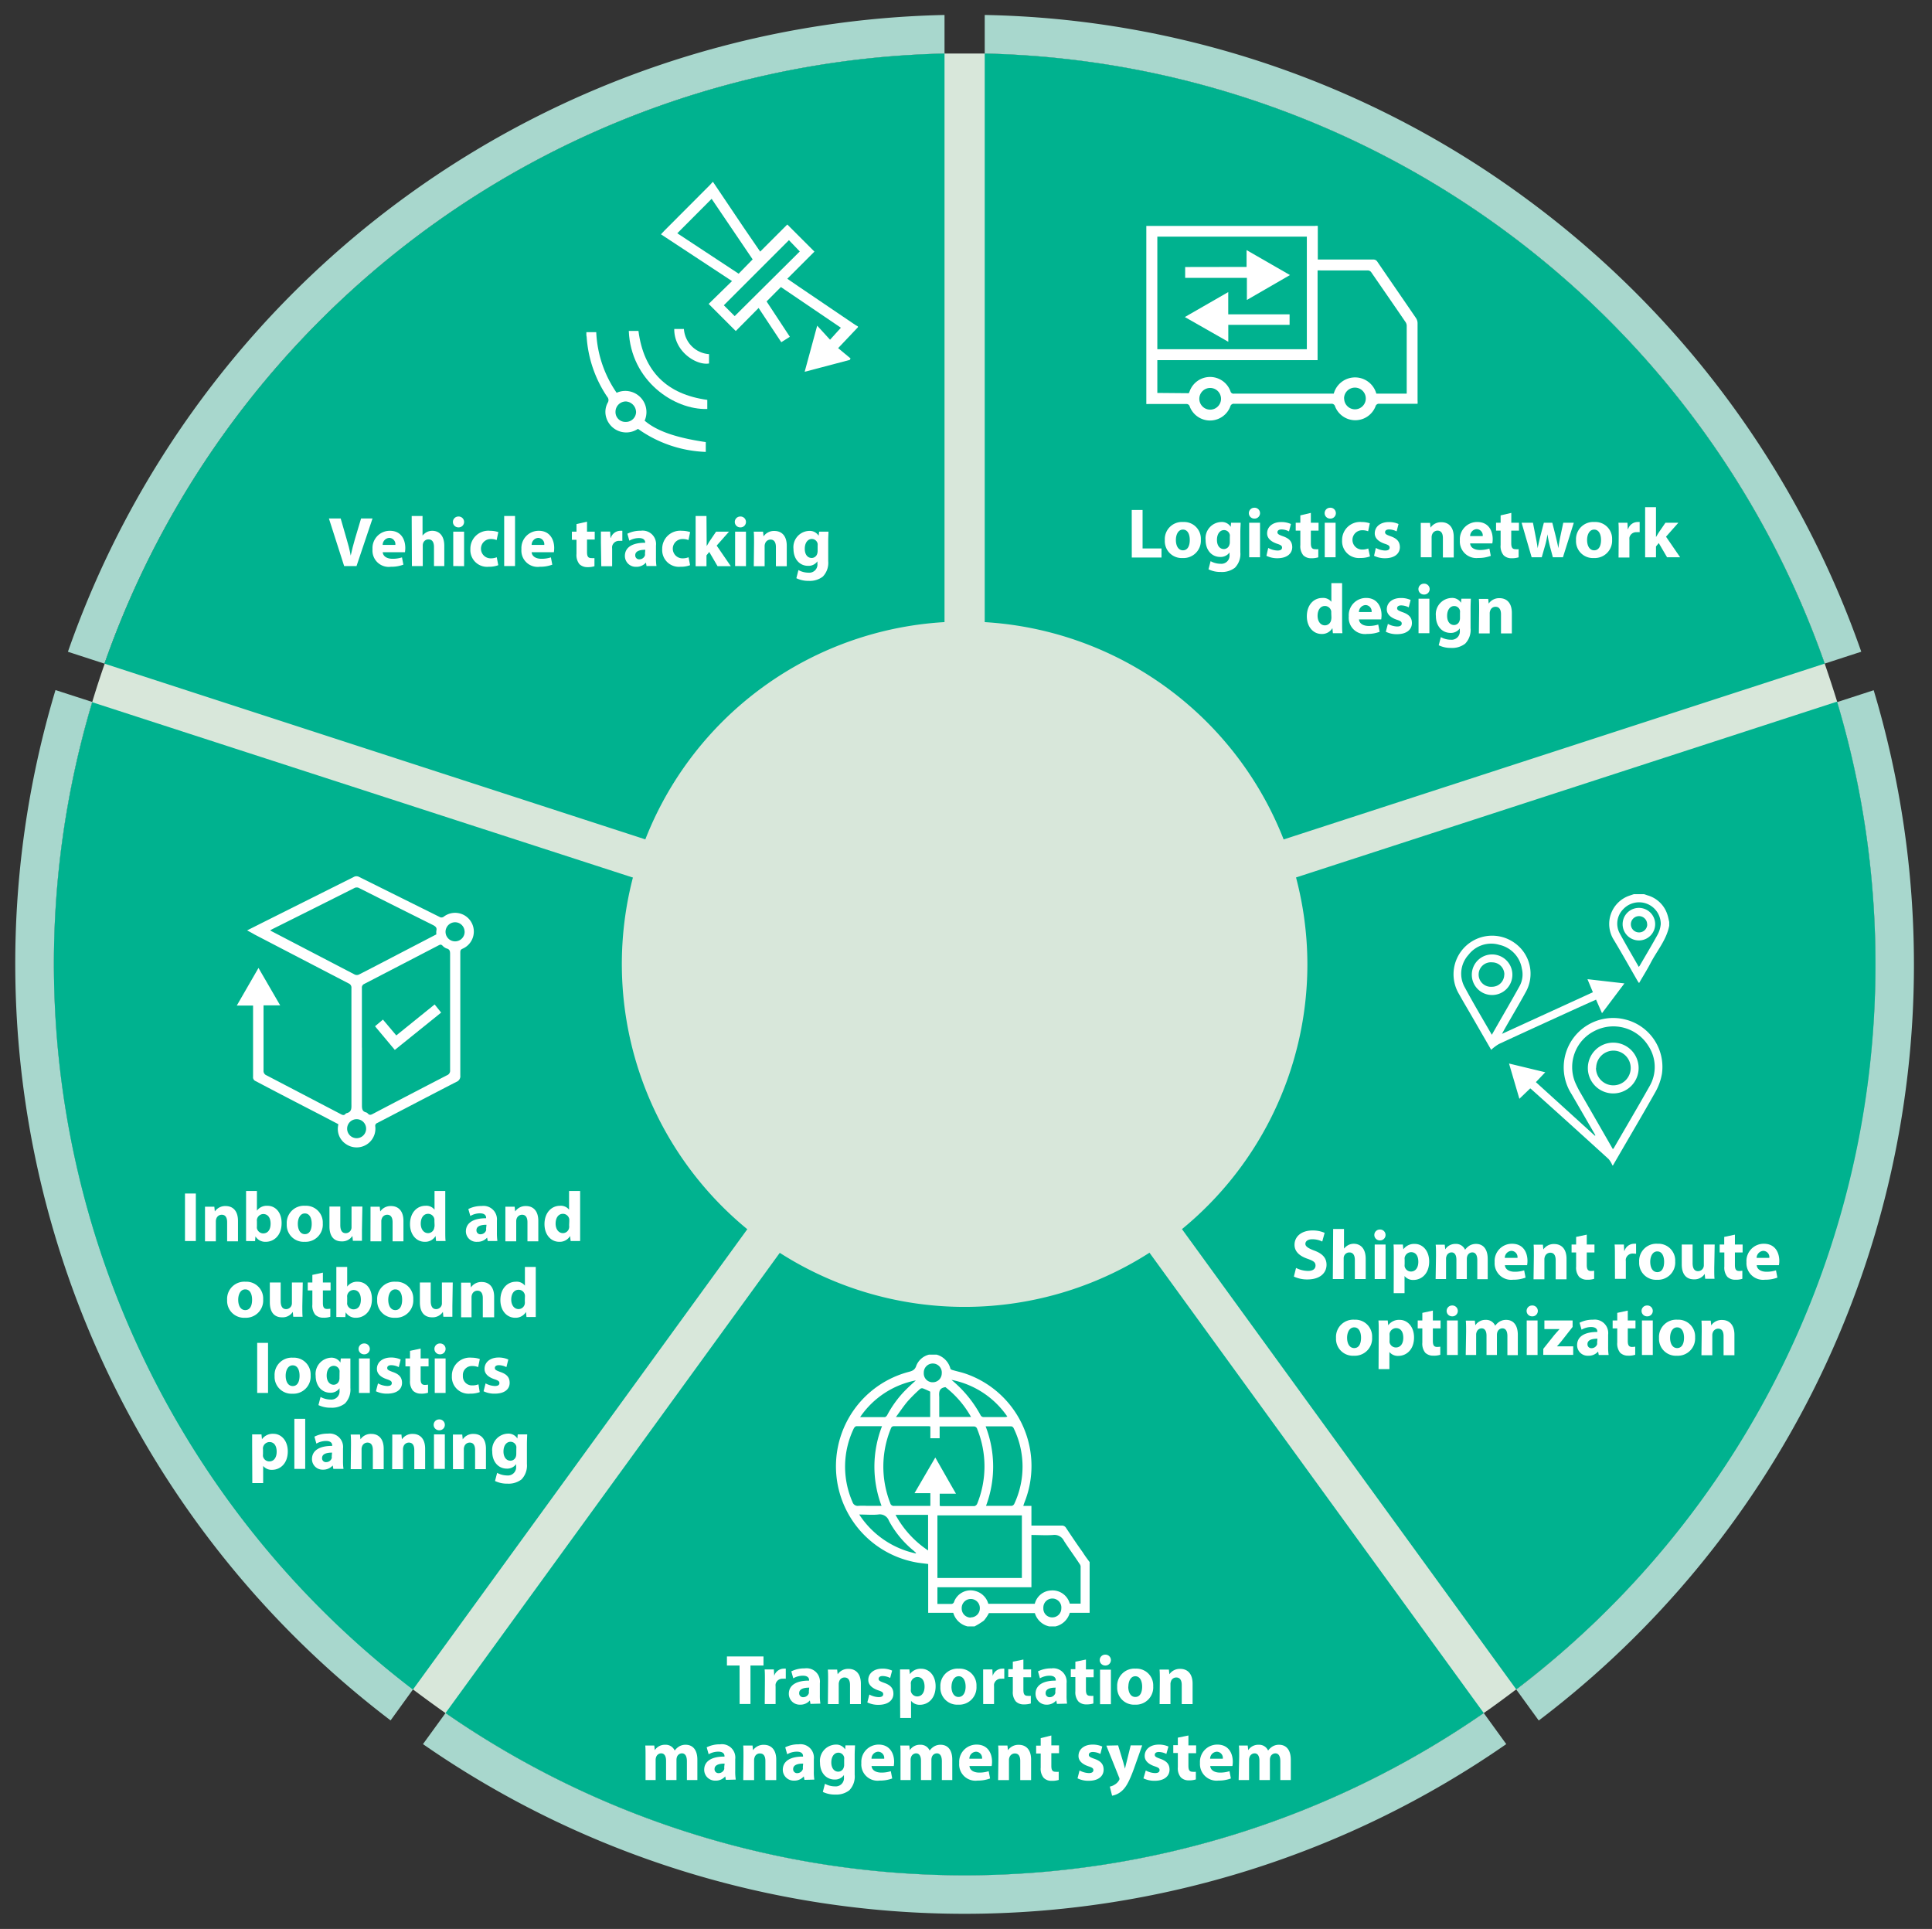
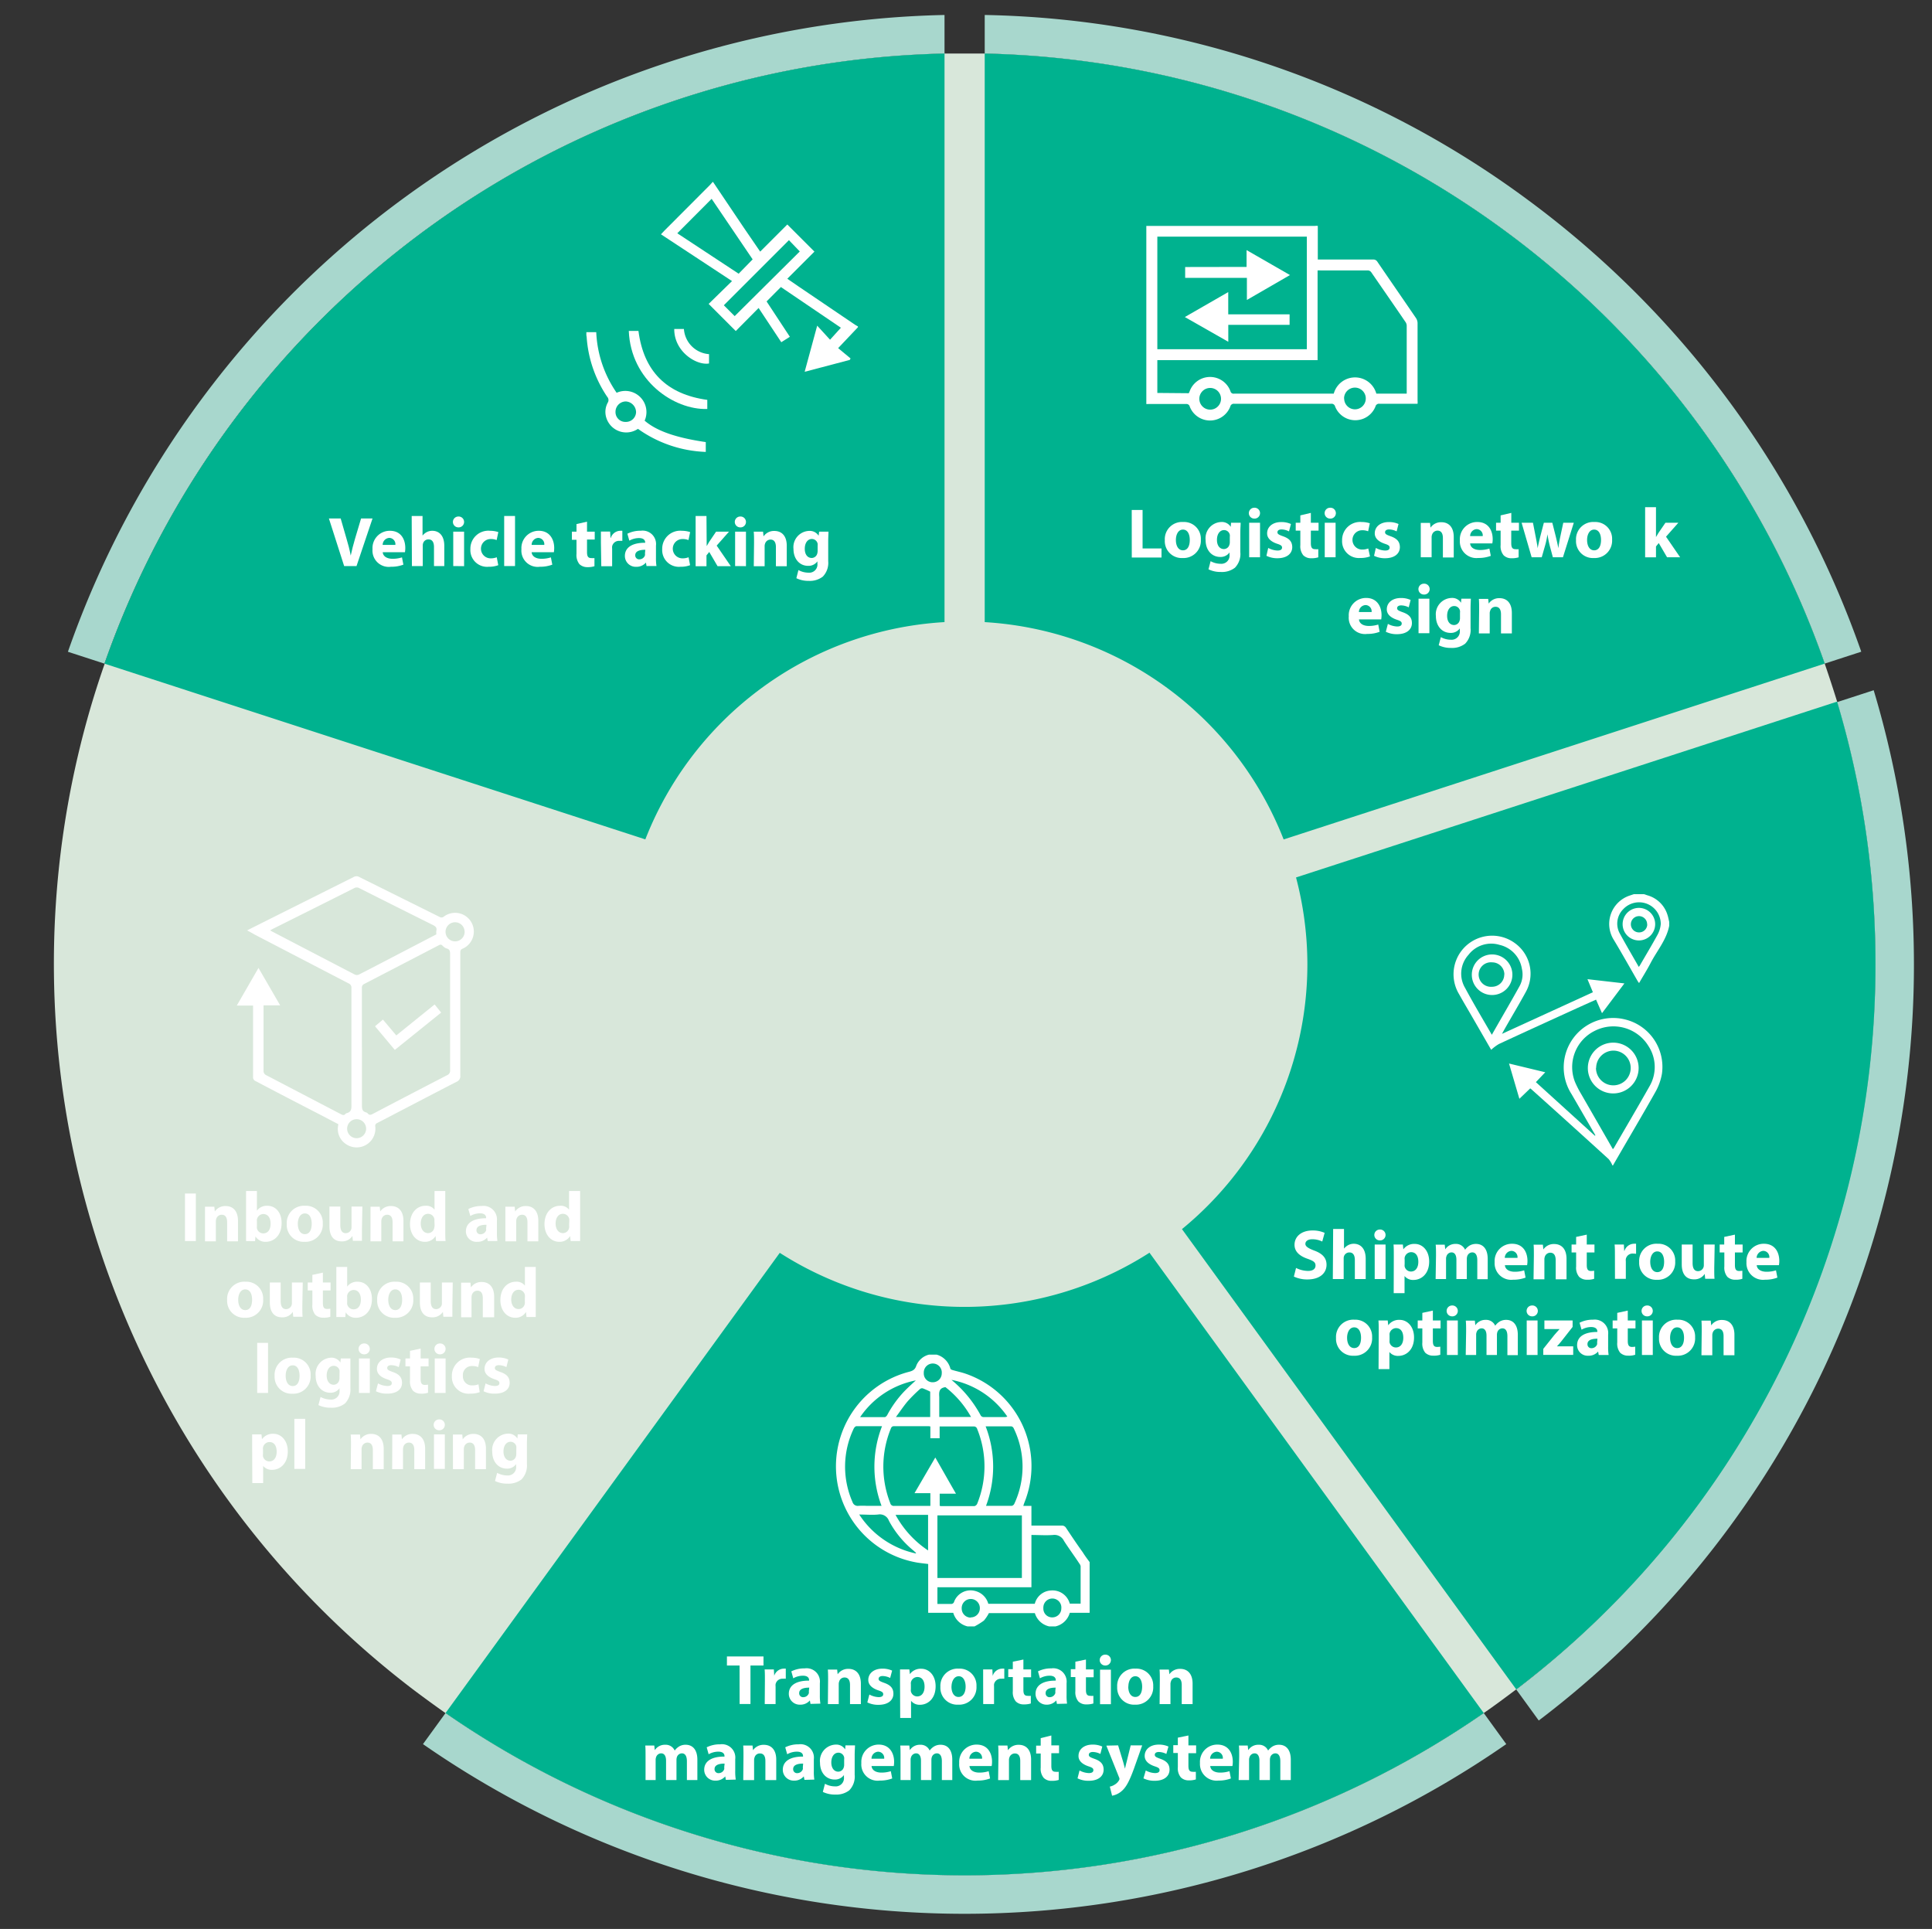
<svg xmlns="http://www.w3.org/2000/svg" id="Layer_1" data-name="Layer 1" viewBox="0 0 356.14 355.56">
  <rect x="0" y="0" width="356.14" height="355.56" fill="#333333" stroke="none" />
  <defs>
    <style>.cls-1{fill:#d8e7da;}.cls-2{fill:#a8d7cd;}.cls-3{fill:#00b28f;}.cls-4{fill:#fff;}</style>
  </defs>
  <path class="cls-1" d="M345.72,177.76A167.64,167.64,0,0,1,279.5,311.4c-2,1.5-4,3-6,4.37a168,168,0,0,1-191.38,0q-3-2.11-6-4.37A168.24,168.24,0,0,1,17,129.4c.72-2.38,1.48-4.73,2.3-7.06A168,168,0,0,1,174.11,9.87h7.41A168,168,0,0,1,336.36,122.32c.8,2.34,1.57,4.67,2.29,7h0A168.4,168.4,0,0,1,345.72,177.76Z" />
  <path class="cls-2" d="M174.11,2.76V9.87A168,168,0,0,0,19.26,122.33l-6.74-2.19A175.07,175.07,0,0,1,174.11,2.76Z" />
  <path class="cls-3" d="M174.11,9.87V127.21A50.49,50.49,0,0,0,130.9,158.6L19.26,122.33A168,168,0,0,1,174.11,9.87Z" />
  <path class="cls-2" d="M343.1,120.13l-6.74,2.19A168,168,0,0,0,181.52,9.87V2.76a173.59,173.59,0,0,1,100.14,34.1A175.56,175.56,0,0,1,343.1,120.13Z" />
  <path class="cls-3" d="M336.36,122.32,224.73,158.6a50.53,50.53,0,0,0-43.21-31.39V9.87A168,168,0,0,1,336.36,122.32Z" />
-   <path class="cls-2" d="M76.13,311.41,72,317.12A175.19,175.19,0,0,1,10.23,127.2L17,129.39a168.24,168.24,0,0,0,59.17,182Z" />
-   <path class="cls-3" d="M145.12,216.44l-69,95A168.24,168.24,0,0,1,17,129.44l111.66,36.21A50.74,50.74,0,0,0,145.12,216.44Z" />
  <path class="cls-2" d="M277.66,321.49a175,175,0,0,1-199.69,0l4.16-5.73a168,168,0,0,0,191.38,0Z" />
  <path class="cls-3" d="M273.51,315.76a168,168,0,0,1-191.38,0l69-95a50.65,50.65,0,0,0,53.39,0Z" />
  <path class="cls-2" d="M352.81,177.76a174.73,174.73,0,0,1-69.16,139.38l-4.15-5.72a168.23,168.23,0,0,0,59.15-182h0l6.74-2.19A175.79,175.79,0,0,1,352.81,177.76Z" />
  <path class="cls-3" d="M345.72,177.76A167.64,167.64,0,0,1,279.5,311.4l-69-95A50.7,50.7,0,0,0,227,165.61l111.64-36.28A168.29,168.29,0,0,1,345.72,177.76Z" />
  <path class="cls-1" d="M241,177.76A63.12,63.12,0,0,1,216.06,228c-.74.56-1.49,1.11-2.26,1.64a63.19,63.19,0,0,1-72,0c-.76-.53-1.52-1.08-2.25-1.64a63.24,63.24,0,0,1-22.26-68.46c.27-.9.56-1.78.87-2.66a63.16,63.16,0,0,1,58.24-42.3h2.79a63.21,63.21,0,0,1,58.23,42.3c.31.87.6,1.76.86,2.65h0A63.06,63.06,0,0,1,241,177.76Z" />
  <path class="cls-4" d="M36.1,220v8.76h-2V220Z" />
  <path class="cls-4" d="M37.79,224.43c0-.79,0-1.47,0-2h1.72l.09.88h0a2.31,2.31,0,0,1,2-1c1.3,0,2.27.86,2.27,2.73v3.77h-2v-3.52c0-.82-.29-1.38-1-1.38a1.05,1.05,0,0,0-1,.74,1.41,1.41,0,0,0-.08.5v3.66h-2Z" />
  <path class="cls-4" d="M45.36,228.76c0-.41,0-1.18,0-1.9v-7.33h2v3.63h0a2.24,2.24,0,0,1,1.93-.9c1.52,0,2.64,1.26,2.62,3.21,0,2.29-1.45,3.43-2.91,3.43a2.12,2.12,0,0,1-1.91-1h0l-.07.88Zm2-2.7a1.25,1.25,0,0,0,0,.35,1.2,1.2,0,0,0,1.15.94c.85,0,1.37-.65,1.37-1.8,0-1-.44-1.77-1.37-1.77a1.23,1.23,0,0,0-1.15,1,1.42,1.42,0,0,0,0,.36Z" />
  <path class="cls-4" d="M59.5,225.51a3.18,3.18,0,0,1-3.35,3.39,3.11,3.11,0,0,1-3.29-3.27,3.17,3.17,0,0,1,3.39-3.37A3.09,3.09,0,0,1,59.5,225.51Zm-4.6.07c0,1.09.46,1.91,1.3,1.91s1.26-.77,1.26-1.91c0-1-.36-1.91-1.26-1.91S54.9,224.64,54.9,225.58Z" />
  <path class="cls-4" d="M66.72,226.72c0,.83,0,1.51,0,2H65.05l-.09-.9h0a2.23,2.23,0,0,1-2,1c-1.28,0-2.23-.8-2.23-2.76V222.4h2v3.42c0,.93.3,1.49,1,1.49a1.06,1.06,0,0,0,1-.69,1,1,0,0,0,.07-.43V222.4h2Z" />
  <path class="cls-4" d="M68.3,224.43c0-.79,0-1.47,0-2H70l.09.88h0a2.31,2.31,0,0,1,2-1c1.3,0,2.28.86,2.28,2.73v3.77h-2v-3.52c0-.82-.29-1.38-1-1.38a1.05,1.05,0,0,0-1,.74,1.22,1.22,0,0,0-.08.5v3.66h-2Z" />
  <path class="cls-4" d="M82.08,219.53v7.33c0,.72,0,1.47.06,1.9H80.38l-.09-.93h0a2.22,2.22,0,0,1-2,1.07c-1.5,0-2.71-1.28-2.71-3.26,0-2.14,1.32-3.38,2.84-3.38a1.92,1.92,0,0,1,1.68.72h0v-3.45Zm-2,5.57c0-.11,0-.25,0-.36a1.18,1.18,0,0,0-1.16-1c-.89,0-1.36.81-1.36,1.81s.53,1.75,1.35,1.75a1.15,1.15,0,0,0,1.14-1,1.58,1.58,0,0,0,.06-.45Z" />
  <path class="cls-4" d="M89.91,228.76l-.12-.63h0a2.29,2.29,0,0,1-1.82.77A1.94,1.94,0,0,1,85.88,227c0-1.66,1.48-2.45,3.73-2.44v-.09c0-.33-.18-.82-1.16-.82a3.54,3.54,0,0,0-1.75.49l-.37-1.28a5.26,5.26,0,0,1,2.47-.56A2.48,2.48,0,0,1,91.6,225v2.21a10.42,10.42,0,0,0,.09,1.54Zm-.23-3c-1,0-1.85.23-1.85,1a.71.71,0,0,0,.78.75,1.08,1.08,0,0,0,1-.72,1.86,1.86,0,0,0,0-.34Z" />
  <path class="cls-4" d="M93.16,224.43c0-.79,0-1.47,0-2h1.71l.09.88h0a2.32,2.32,0,0,1,2-1c1.3,0,2.27.86,2.27,2.73v3.77h-2v-3.52c0-.82-.29-1.38-1-1.38a1.07,1.07,0,0,0-1,.74,1.43,1.43,0,0,0-.07.5v3.66h-2Z" />
  <path class="cls-4" d="M106.94,219.53v7.33c0,.72,0,1.47,0,1.9h-1.75l-.1-.93h0a2.22,2.22,0,0,1-2,1.07c-1.51,0-2.72-1.28-2.72-3.26,0-2.14,1.33-3.38,2.85-3.38a1.93,1.93,0,0,1,1.68.72h0v-3.45Zm-2,5.57c0-.11,0-.25,0-.36a1.19,1.19,0,0,0-1.16-1c-.9,0-1.36.81-1.36,1.81s.53,1.75,1.35,1.75a1.16,1.16,0,0,0,1.14-1,1.59,1.59,0,0,0,0-.45Z" />
  <path class="cls-4" d="M48.51,239.51a3.18,3.18,0,0,1-3.35,3.39,3.11,3.11,0,0,1-3.29-3.27,3.17,3.17,0,0,1,3.39-3.37A3.09,3.09,0,0,1,48.51,239.51Zm-4.6.07c0,1.09.45,1.91,1.3,1.91s1.26-.77,1.26-1.91c0-1-.36-1.91-1.26-1.91S43.91,238.64,43.91,239.58Z" />
  <path class="cls-4" d="M55.73,240.72c0,.83,0,1.51.05,2H54.06l-.09-.9h0a2.23,2.23,0,0,1-2,1c-1.28,0-2.23-.8-2.23-2.76V236.4h2v3.42c0,.93.3,1.49,1,1.49a1.07,1.07,0,0,0,1-.69,1.18,1.18,0,0,0,.07-.43V236.4h2Z" />
  <path class="cls-4" d="M59.52,234.58v1.82h1.42v1.46H59.52v2.3c0,.77.18,1.12.78,1.12a4.06,4.06,0,0,0,.59-.05v1.49a3.73,3.73,0,0,1-1.29.17,2.08,2.08,0,0,1-1.48-.54,2.67,2.67,0,0,1-.54-1.89v-2.6h-.85V236.4h.85V235Z" />
  <path class="cls-4" d="M62,242.76c0-.41,0-1.18,0-1.9v-7.33h2v3.63h0a2.25,2.25,0,0,1,1.93-.9c1.52,0,2.64,1.26,2.63,3.21,0,2.29-1.46,3.43-2.92,3.43a2.12,2.12,0,0,1-1.91-1h0l-.08.88Zm2-2.7a1.25,1.25,0,0,0,0,.35,1.2,1.2,0,0,0,1.16.94c.84,0,1.36-.65,1.36-1.8,0-1-.44-1.77-1.36-1.77a1.23,1.23,0,0,0-1.16,1,1.42,1.42,0,0,0,0,.36Z" />
  <path class="cls-4" d="M76.18,239.51a3.19,3.19,0,0,1-3.36,3.39,3.11,3.11,0,0,1-3.29-3.27,3.17,3.17,0,0,1,3.4-3.37A3.09,3.09,0,0,1,76.18,239.51Zm-4.61.07c0,1.09.46,1.91,1.3,1.91s1.26-.77,1.26-1.91c0-1-.36-1.91-1.26-1.91S71.57,238.64,71.57,239.58Z" />
  <path class="cls-4" d="M83.39,240.72c0,.83,0,1.51,0,2H81.73l-.09-.9h0a2.26,2.26,0,0,1-2,1c-1.29,0-2.24-.8-2.24-2.76V236.4h2v3.42c0,.93.3,1.49,1,1.49a1.08,1.08,0,0,0,1-.69,1.18,1.18,0,0,0,.06-.43V236.4h2Z" />
  <path class="cls-4" d="M85,238.43c0-.79,0-1.47,0-2h1.72l.09.88h0a2.31,2.31,0,0,1,2-1c1.3,0,2.28.86,2.28,2.73v3.77H89v-3.52c0-.82-.28-1.38-1-1.38a1.05,1.05,0,0,0-1,.74,1.41,1.41,0,0,0-.08.5v3.66H85Z" />
  <path class="cls-4" d="M98.76,233.53v7.33c0,.72,0,1.47,0,1.9H97.05l-.09-.93h0a2.23,2.23,0,0,1-2,1.07c-1.51,0-2.72-1.28-2.72-3.26,0-2.14,1.32-3.38,2.85-3.38a1.9,1.9,0,0,1,1.67.72h0v-3.45Zm-2,5.57a2.19,2.19,0,0,0,0-.36,1.17,1.17,0,0,0-1.15-1c-.9,0-1.37.81-1.37,1.81s.53,1.75,1.35,1.75a1.16,1.16,0,0,0,1.15-1,1.59,1.59,0,0,0,0-.45Z" />
  <path class="cls-4" d="M47.41,247.53h2v9.23h-2Z" />
  <path class="cls-4" d="M57.26,253.51a3.18,3.18,0,0,1-3.35,3.39,3.11,3.11,0,0,1-3.29-3.27A3.17,3.17,0,0,1,54,250.26,3.09,3.09,0,0,1,57.26,253.51Zm-4.6.07c0,1.09.45,1.91,1.3,1.91s1.26-.77,1.26-1.91c0-1-.36-1.91-1.26-1.91S52.66,252.64,52.66,253.58Z" />
  <path class="cls-4" d="M64.59,250.4c0,.41,0,.94,0,1.89v3.55a3.68,3.68,0,0,1-1,2.86,3.91,3.91,0,0,1-2.59.78A5.06,5.06,0,0,1,58.7,259l.39-1.5a4,4,0,0,0,1.85.48,1.52,1.52,0,0,0,1.65-1.68v-.41h0a2,2,0,0,1-1.71.83c-1.57,0-2.69-1.27-2.69-3.11A3,3,0,0,1,61,250.26a1.94,1.94,0,0,1,1.75.9h0l.07-.76Zm-2,2.59a1.94,1.94,0,0,0,0-.36,1.09,1.09,0,0,0-1.07-.87c-.72,0-1.3.65-1.3,1.8,0,.95.47,1.69,1.3,1.69a1.06,1.06,0,0,0,1-.8,1.73,1.73,0,0,0,.06-.52Z" />
  <path class="cls-4" d="M68.17,248.64a1,1,0,0,1-1.07,1,1,1,0,1,1,0-2A1,1,0,0,1,68.17,248.64Zm-2,8.12V250.4h2v6.36Z" />
  <path class="cls-4" d="M69.68,255a3.83,3.83,0,0,0,1.7.48c.6,0,.84-.2.84-.53s-.19-.48-.93-.73c-1.32-.44-1.82-1.15-1.81-1.91,0-1.18,1-2.08,2.59-2.08a4.16,4.16,0,0,1,1.79.37L73.51,252a3.22,3.22,0,0,0-1.38-.36c-.48,0-.75.19-.75.52s.25.45,1,.73c1.21.41,1.72,1,1.73,2,0,1.18-.93,2-2.75,2a4.53,4.53,0,0,1-2.06-.44Z" />
  <path class="cls-4" d="M77.54,248.58v1.82H79v1.46H77.54v2.3c0,.77.18,1.12.78,1.12a3.78,3.78,0,0,0,.58-.05l0,1.49a3.73,3.73,0,0,1-1.29.17,2.06,2.06,0,0,1-1.48-.54,2.67,2.67,0,0,1-.55-1.89v-2.6h-.84V250.4h.84V249Z" />
  <path class="cls-4" d="M82.14,248.64a1,1,0,0,1-1.06,1,1,1,0,1,1,0-2A1,1,0,0,1,82.14,248.64Zm-2,8.12V250.4h2v6.36Z" />
  <path class="cls-4" d="M88.43,256.61a4.94,4.94,0,0,1-1.76.28,3.08,3.08,0,0,1-3.37-3.25,3.31,3.31,0,0,1,3.64-3.38,4.51,4.51,0,0,1,1.51.25L88.14,252a2.64,2.64,0,0,0-1.11-.2,1.64,1.64,0,0,0-1.7,1.78,1.66,1.66,0,0,0,1.74,1.79,3,3,0,0,0,1.13-.2Z" />
  <path class="cls-4" d="M89.51,255a3.91,3.91,0,0,0,1.71.48c.59,0,.84-.2.84-.53s-.19-.48-.94-.73c-1.31-.44-1.82-1.15-1.8-1.91,0-1.18,1-2.08,2.58-2.08a4.21,4.21,0,0,1,1.8.37L93.35,252a3.22,3.22,0,0,0-1.38-.36c-.48,0-.75.19-.75.52s.24.45,1,.73c1.21.41,1.72,1,1.73,2,0,1.18-.93,2-2.75,2a4.5,4.5,0,0,1-2.06-.44Z" />
  <path class="cls-4" d="M46.48,266.54c0-.84,0-1.55,0-2.14h1.72l.09.89h0a2.44,2.44,0,0,1,2.12-1c1.39,0,2.64,1.21,2.64,3.24,0,2.31-1.47,3.4-2.88,3.4a2,2,0,0,1-1.66-.72h0v3.16h-2Zm2,1.49a1.76,1.76,0,0,0,0,.42,1.19,1.19,0,0,0,1.16.93c.85,0,1.36-.71,1.36-1.79s-.46-1.78-1.34-1.78a1.24,1.24,0,0,0-1.18,1,1.29,1.29,0,0,0,0,.35Z" />
  <path class="cls-4" d="M54.26,261.53h2v9.23h-2Z" />
-   <path class="cls-4" d="M61.45,270.76l-.12-.63h0a2.32,2.32,0,0,1-1.82.77,1.94,1.94,0,0,1-2-1.94c0-1.66,1.48-2.45,3.73-2.44v-.09c0-.33-.18-.82-1.16-.82a3.61,3.61,0,0,0-1.76.49l-.36-1.28a5.19,5.19,0,0,1,2.47-.56,2.48,2.48,0,0,1,2.8,2.75v2.21a9.2,9.2,0,0,0,.09,1.54Zm-.24-3c-1,0-1.84.23-1.84,1a.7.7,0,0,0,.78.75,1.07,1.07,0,0,0,1-.72,1.27,1.27,0,0,0,0-.34Z" />
  <path class="cls-4" d="M64.7,266.43c0-.79,0-1.47-.06-2h1.72l.09.88h0a2.31,2.31,0,0,1,2-1c1.3,0,2.28.86,2.28,2.73v3.77h-2v-3.52c0-.82-.28-1.38-1-1.38a1.06,1.06,0,0,0-1,.74,1.41,1.41,0,0,0-.08.5v3.66h-2Z" />
  <path class="cls-4" d="M72.31,266.43c0-.79,0-1.47,0-2H74l.09.88h0a2.31,2.31,0,0,1,2-1c1.3,0,2.28.86,2.28,2.73v3.77h-2v-3.52c0-.82-.29-1.38-1-1.38a1.05,1.05,0,0,0-1,.74,1.41,1.41,0,0,0-.08.5v3.66h-2Z" />
  <path class="cls-4" d="M82,262.64a1,1,0,0,1-1.06,1,1,1,0,1,1,0-2A1,1,0,0,1,82,262.64Zm-2,8.12V264.4h2v6.36Z" />
  <path class="cls-4" d="M83.49,266.43c0-.79,0-1.47,0-2h1.72l.09.88h0a2.31,2.31,0,0,1,2-1c1.3,0,2.28.86,2.28,2.73v3.77h-2v-3.52c0-.82-.29-1.38-1-1.38a1.05,1.05,0,0,0-1,.74,1.41,1.41,0,0,0-.08.5v3.66h-2Z" />
  <path class="cls-4" d="M97.18,264.4c0,.41-.05.94-.05,1.89v3.55a3.68,3.68,0,0,1-1,2.86,3.91,3.91,0,0,1-2.59.78,5.06,5.06,0,0,1-2.29-.49l.39-1.5a4,4,0,0,0,1.85.48,1.52,1.52,0,0,0,1.65-1.68v-.41h0a2,2,0,0,1-1.71.83c-1.57,0-2.69-1.27-2.69-3.11a3,3,0,0,1,2.88-3.34,1.94,1.94,0,0,1,1.75.9h0l.07-.76Zm-2,2.59a1.94,1.94,0,0,0,0-.36,1.09,1.09,0,0,0-1.07-.87c-.72,0-1.3.65-1.3,1.8,0,.95.47,1.69,1.3,1.69a1.06,1.06,0,0,0,1-.8,1.73,1.73,0,0,0,.06-.52Z" />
  <path class="cls-4" d="M63.44,104.34l-2.81-8.77H62.8l1.07,3.71c.3,1,.57,2,.78,3.13h0c.22-1,.49-2.09.79-3.09l1.12-3.75h2.11l-2.95,8.77Z" />
  <path class="cls-4" d="M70.55,101.79c.07.82.87,1.21,1.8,1.21a5.55,5.55,0,0,0,1.75-.26l.26,1.34a6.26,6.26,0,0,1-2.3.39,3,3,0,0,1-3.39-3.24,3.18,3.18,0,0,1,3.21-3.39c2.05,0,2.83,1.59,2.83,3.17a5.73,5.73,0,0,1-.06.78Zm2.33-1.35a1.15,1.15,0,0,0-1.12-1.29,1.29,1.29,0,0,0-1.22,1.29Z" />
  <path class="cls-4" d="M75.89,95.11h2v3.62h0a2.47,2.47,0,0,1,.78-.65,2.26,2.26,0,0,1,1-.24c1.27,0,2.23.87,2.23,2.78v3.72H80v-3.5c0-.83-.28-1.41-1-1.41a1,1,0,0,0-1,.69,1.33,1.33,0,0,0-.07.45v3.77h-2Z" />
  <path class="cls-4" d="M85.55,96.21a1,1,0,0,1-1.06,1,1,1,0,1,1,0-2A1,1,0,0,1,85.55,96.21Zm-2,8.13V98h2v6.36Z" />
  <path class="cls-4" d="M91.85,104.18a4.75,4.75,0,0,1-1.77.29,3.08,3.08,0,0,1-3.37-3.25,3.31,3.31,0,0,1,3.64-3.38,4.78,4.78,0,0,1,1.51.24l-.31,1.47a2.84,2.84,0,0,0-1.11-.19,1.78,1.78,0,0,0,0,3.56,3,3,0,0,0,1.13-.2Z" />
  <path class="cls-4" d="M92.94,95.11h2v9.23h-2Z" />
  <path class="cls-4" d="M98,101.79c.07.82.87,1.21,1.8,1.21a5.55,5.55,0,0,0,1.75-.26l.26,1.34a6.26,6.26,0,0,1-2.3.39,3,3,0,0,1-3.39-3.24,3.18,3.18,0,0,1,3.21-3.39c2,0,2.83,1.59,2.83,3.17a5.73,5.73,0,0,1-.06.78Zm2.33-1.35a1.15,1.15,0,0,0-1.12-1.29A1.29,1.29,0,0,0,98,100.44Z" />
  <path class="cls-4" d="M108.21,96.16V98h1.42v1.45h-1.42v2.31c0,.76.18,1.11.78,1.11a3,3,0,0,0,.59,0v1.5a4,4,0,0,1-1.29.17,2.08,2.08,0,0,1-1.48-.55,2.67,2.67,0,0,1-.54-1.89v-2.6h-.85V98h.85V96.6Z" />
  <path class="cls-4" d="M110.77,100.07c0-.93,0-1.55,0-2.09h1.7l.07,1.17h.05a1.88,1.88,0,0,1,1.72-1.31,2.55,2.55,0,0,1,.41,0v1.86a2.5,2.5,0,0,0-.53,0,1.27,1.27,0,0,0-1.35,1,2.06,2.06,0,0,0,0,.44v3.23h-2Z" />
  <path class="cls-4" d="M119.18,104.34l-.11-.64h0a2.29,2.29,0,0,1-1.82.78,2,2,0,0,1-2.06-2c0-1.65,1.49-2.45,3.74-2.43V100c0-.34-.19-.82-1.16-.82a3.61,3.61,0,0,0-1.76.48l-.36-1.28a5.34,5.34,0,0,1,2.47-.55,2.47,2.47,0,0,1,2.8,2.74v2.21a9.33,9.33,0,0,0,.09,1.55Zm-.23-3c-1,0-1.85.24-1.85,1a.72.72,0,0,0,.79.76,1.08,1.08,0,0,0,1-.73,1.22,1.22,0,0,0,0-.34Z" />
  <path class="cls-4" d="M127.21,104.18a4.75,4.75,0,0,1-1.77.29,3.08,3.08,0,0,1-3.37-3.25,3.32,3.32,0,0,1,3.64-3.38,4.78,4.78,0,0,1,1.51.24l-.31,1.47a2.84,2.84,0,0,0-1.11-.19,1.78,1.78,0,0,0,0,3.56,3,3,0,0,0,1.13-.2Z" />
  <path class="cls-4" d="M130.27,100.66h0c.14-.26.3-.52.45-.77L132,98h2.38l-2.27,2.57,2.6,3.79h-2.44l-1.53-2.62-.51.63v2h-2V95.11h2Z" />
  <path class="cls-4" d="M137.51,96.21a1,1,0,0,1-1.06,1,1,1,0,1,1,0-2A1,1,0,0,1,137.51,96.21Zm-2,8.13V98h2v6.36Z" />
  <path class="cls-4" d="M139,100c0-.8,0-1.47-.06-2h1.72l.09.87h0a2.33,2.33,0,0,1,2-1c1.3,0,2.28.85,2.28,2.73v3.77h-2v-3.53c0-.82-.29-1.38-1-1.38a1.06,1.06,0,0,0-1,.75,1.36,1.36,0,0,0-.08.49v3.67h-2Z" />
  <path class="cls-4" d="M152.72,98c0,.4-.05.93-.05,1.88v3.55a3.63,3.63,0,0,1-1,2.86,3.91,3.91,0,0,1-2.59.78,5,5,0,0,1-2.28-.49l.38-1.5a3.88,3.88,0,0,0,1.85.48,1.51,1.51,0,0,0,1.65-1.67v-.42h0a2,2,0,0,1-1.72.83c-1.57,0-2.69-1.27-2.69-3.1a3,3,0,0,1,2.89-3.34,1.92,1.92,0,0,1,1.74.89h0L151,98Zm-2,2.59a2.1,2.1,0,0,0,0-.37,1.09,1.09,0,0,0-1.07-.87c-.71,0-1.3.65-1.3,1.81,0,1,.47,1.69,1.3,1.69a1.07,1.07,0,0,0,1-.81,1.72,1.72,0,0,0,.07-.52Z" />
  <path class="cls-4" d="M208.62,94h2v7.1h3.49v1.67h-5.48Z" />
  <path class="cls-4" d="M221.36,99.47a3.19,3.19,0,0,1-3.35,3.39,3.11,3.11,0,0,1-3.29-3.28,3.17,3.17,0,0,1,3.39-3.36A3.09,3.09,0,0,1,221.36,99.47Zm-4.6.06c0,1.09.46,1.91,1.3,1.91s1.26-.77,1.26-1.91c0-1-.36-1.91-1.26-1.91S216.76,98.59,216.76,99.53Z" />
  <path class="cls-4" d="M228.7,96.36c0,.4-.06.94-.06,1.88v3.55a3.63,3.63,0,0,1-1,2.86,3.9,3.9,0,0,1-2.58.78,5,5,0,0,1-2.29-.49l.39-1.5a3.81,3.81,0,0,0,1.84.48,1.51,1.51,0,0,0,1.65-1.67v-.42h0a2,2,0,0,1-1.72.83c-1.57,0-2.69-1.27-2.69-3.1a3,3,0,0,1,2.89-3.34,1.92,1.92,0,0,1,1.74.89h0l.06-.75Zm-2,2.59a1.45,1.45,0,0,0,0-.37,1.08,1.08,0,0,0-1.07-.87c-.71,0-1.3.65-1.3,1.81,0,1,.47,1.69,1.3,1.69a1.07,1.07,0,0,0,1-.81,1.46,1.46,0,0,0,.07-.52Z" />
  <path class="cls-4" d="M232.27,94.59a1,1,0,0,1-1.06,1,1,1,0,1,1,0-2A1,1,0,0,1,232.27,94.59Zm-2,8.13V96.36h2v6.36Z" />
  <path class="cls-4" d="M233.78,101a3.87,3.87,0,0,0,1.7.48c.6,0,.85-.21.85-.54s-.2-.48-.94-.72c-1.31-.45-1.82-1.16-1.81-1.91,0-1.19,1-2.08,2.59-2.08a4.26,4.26,0,0,1,1.8.36l-.36,1.36a3.17,3.17,0,0,0-1.37-.36c-.48,0-.76.2-.76.52s.25.46,1,.73c1.21.42,1.71,1,1.73,2,0,1.18-.94,2.06-2.76,2.06a4.48,4.48,0,0,1-2-.45Z" />
  <path class="cls-4" d="M241.64,94.54v1.82h1.42v1.45h-1.42v2.31c0,.76.19,1.11.78,1.11a2.94,2.94,0,0,0,.59,0v1.5a4,4,0,0,1-1.29.17,2,2,0,0,1-1.48-.55,2.66,2.66,0,0,1-.54-1.88V97.81h-.85V96.36h.85V95Z" />
  <path class="cls-4" d="M246.25,94.59a1,1,0,0,1-1.07,1,1,1,0,1,1,0-2A1,1,0,0,1,246.25,94.59Zm-2.05,8.13V96.36h2v6.36Z" />
  <path class="cls-4" d="M252.54,102.56a4.75,4.75,0,0,1-1.77.29,3.09,3.09,0,0,1-3.37-3.25A3.32,3.32,0,0,1,251,96.22a4.73,4.73,0,0,1,1.51.24l-.31,1.47a2.84,2.84,0,0,0-1.11-.19,1.78,1.78,0,0,0,0,3.56,3,3,0,0,0,1.13-.2Z" />
  <path class="cls-4" d="M253.62,101a3.83,3.83,0,0,0,1.7.48c.6,0,.84-.21.84-.54s-.19-.48-.93-.72c-1.31-.45-1.82-1.16-1.81-1.91,0-1.19,1-2.08,2.59-2.08a4.18,4.18,0,0,1,1.79.36l-.35,1.36a3.18,3.18,0,0,0-1.38-.36c-.48,0-.75.2-.75.52s.25.46,1,.73c1.2.42,1.71,1,1.73,2,0,1.18-.94,2.06-2.76,2.06a4.48,4.48,0,0,1-2-.45Z" />
  <path class="cls-4" d="M261.9,98.39c0-.8,0-1.47,0-2h1.71l.09.87h0a2.33,2.33,0,0,1,2-1c1.3,0,2.28.85,2.28,2.73v3.77h-2V99.19c0-.82-.28-1.38-1-1.38a1.06,1.06,0,0,0-1,.75,1.36,1.36,0,0,0-.08.49v3.67h-2Z" />
  <path class="cls-4" d="M271,100.17c.06.82.87,1.21,1.79,1.21a5.62,5.62,0,0,0,1.76-.26l.26,1.34a6.32,6.32,0,0,1-2.31.39,3.05,3.05,0,0,1-3.39-3.24,3.18,3.18,0,0,1,3.21-3.39c2.06,0,2.84,1.59,2.84,3.17a4.23,4.23,0,0,1-.07.78Zm2.32-1.35a1.15,1.15,0,0,0-1.12-1.29A1.29,1.29,0,0,0,271,98.82Z" />
  <path class="cls-4" d="M278.59,94.54v1.82H280v1.45h-1.42v2.31c0,.76.18,1.11.78,1.11a2.82,2.82,0,0,0,.58,0l0,1.5a4,4,0,0,1-1.29.17,2,2,0,0,1-1.48-.55,2.61,2.61,0,0,1-.55-1.88V97.81h-.84V96.36h.84V95Z" />
  <path class="cls-4" d="M282.58,96.36l.51,2.6c.13.66.26,1.36.36,2.09h0c.13-.73.31-1.45.46-2.08l.68-2.61h1.56l.64,2.53c.17.72.34,1.43.47,2.16h0c.09-.73.22-1.44.37-2.17l.54-2.52h1.94l-2,6.36h-1.86l-.6-2.24c-.15-.62-.27-1.2-.4-2h0a13.68,13.68,0,0,1-.41,2l-.64,2.24h-1.86l-1.85-6.36Z" />
  <path class="cls-4" d="M297.17,99.47a3.2,3.2,0,0,1-3.36,3.39,3.11,3.11,0,0,1-3.29-3.28,3.18,3.18,0,0,1,3.4-3.36A3.09,3.09,0,0,1,297.17,99.47Zm-4.61.06c0,1.09.46,1.91,1.3,1.91s1.27-.77,1.27-1.91c0-1-.37-1.91-1.27-1.91S292.56,98.59,292.56,99.53Z" />
-   <path class="cls-4" d="M298.39,98.45c0-.93,0-1.55-.05-2.09H300l.06,1.17h.06a1.86,1.86,0,0,1,1.71-1.31,2.75,2.75,0,0,1,.42,0V98.1a2.61,2.61,0,0,0-.54,0,1.27,1.27,0,0,0-1.35,1,3,3,0,0,0,0,.44v3.23h-2Z" />
  <path class="cls-4" d="M305.26,99h0c.14-.26.3-.52.46-.77L307,96.36h2.38l-2.27,2.57,2.6,3.79H307.3l-1.53-2.62-.51.63v2h-2V93.49h2Z" />
-   <path class="cls-4" d="M247.4,107.49v7.33c0,.71,0,1.47.06,1.9H245.7l-.09-.94h0a2.21,2.21,0,0,1-2,1.08c-1.5,0-2.71-1.29-2.71-3.26,0-2.15,1.32-3.38,2.84-3.38a1.94,1.94,0,0,1,1.68.71h0v-3.44Zm-2,5.56c0-.1,0-.25,0-.35a1.19,1.19,0,0,0-1.16-1c-.89,0-1.36.81-1.36,1.81s.53,1.76,1.35,1.76a1.17,1.17,0,0,0,1.15-1,2.24,2.24,0,0,0,.05-.46Z" />
  <path class="cls-4" d="M250.51,114.17c.06.82.87,1.21,1.79,1.21a5.57,5.57,0,0,0,1.76-.26l.26,1.34a6.26,6.26,0,0,1-2.3.39,3,3,0,0,1-3.39-3.24,3.18,3.18,0,0,1,3.21-3.39c2,0,2.83,1.59,2.83,3.17a5.73,5.73,0,0,1-.06.78Zm2.33-1.35a1.15,1.15,0,0,0-1.12-1.29,1.29,1.29,0,0,0-1.22,1.29Z" />
  <path class="cls-4" d="M255.84,115a3.87,3.87,0,0,0,1.7.48c.6,0,.85-.21.85-.54s-.2-.48-.94-.72c-1.31-.45-1.82-1.16-1.81-1.91,0-1.19,1-2.08,2.59-2.08a4.23,4.23,0,0,1,1.8.36l-.35,1.36a3.26,3.26,0,0,0-1.38-.36c-.48,0-.76.2-.76.52s.25.46,1,.73c1.21.42,1.72,1,1.73,2,0,1.18-.94,2.06-2.76,2.06a4.48,4.48,0,0,1-2.05-.45Z" />
  <path class="cls-4" d="M263.54,108.59a1,1,0,0,1-1.07,1,1,1,0,1,1,0-2A1,1,0,0,1,263.54,108.59Zm-2.05,8.13v-6.36h2v6.36Z" />
  <path class="cls-4" d="M271.13,110.36c0,.4-.05.94-.05,1.88v3.55a3.63,3.63,0,0,1-1,2.86,3.9,3.9,0,0,1-2.58.78,5,5,0,0,1-2.29-.49l.39-1.5a3.81,3.81,0,0,0,1.84.48,1.52,1.52,0,0,0,1.66-1.67v-.42h0a2,2,0,0,1-1.72.83c-1.57,0-2.69-1.27-2.69-3.1a3,3,0,0,1,2.89-3.34,1.9,1.9,0,0,1,1.74.89h0l.06-.75Zm-2,2.59a1.45,1.45,0,0,0,0-.37,1.08,1.08,0,0,0-1.07-.87c-.71,0-1.3.65-1.3,1.81,0,1,.47,1.69,1.3,1.69a1.07,1.07,0,0,0,1-.81,1.46,1.46,0,0,0,.07-.52Z" />
  <path class="cls-4" d="M272.66,112.39c0-.8,0-1.47-.05-2h1.72l.09.87h0a2.33,2.33,0,0,1,2-1c1.3,0,2.27.85,2.27,2.73v3.77h-2v-3.53c0-.82-.29-1.38-1-1.38a1,1,0,0,0-1,.75,1.17,1.17,0,0,0-.08.49v3.67h-2Z" />
  <path class="cls-4" d="M238.91,233.72a5.12,5.12,0,0,0,2.2.55c.91,0,1.39-.38,1.39-1s-.41-.86-1.47-1.24c-1.45-.5-2.4-1.31-2.4-2.58,0-1.5,1.25-2.64,3.31-2.64a5.45,5.45,0,0,1,2.24.44l-.44,1.6a4.17,4.17,0,0,0-1.84-.42c-.85,0-1.27.39-1.27.85s.49.8,1.62,1.23c1.55.57,2.28,1.38,2.28,2.62,0,1.46-1.13,2.71-3.54,2.71a5.76,5.76,0,0,1-2.48-.53Z" />
  <path class="cls-4" d="M245.75,226.53h2v3.63h0a2.47,2.47,0,0,1,.78-.65,2.21,2.21,0,0,1,1-.25c1.26,0,2.22.87,2.22,2.78v3.72h-2v-3.49c0-.84-.29-1.41-1-1.41a1.05,1.05,0,0,0-1,.69,1.3,1.3,0,0,0-.06.44v3.77h-2Z" />
  <path class="cls-4" d="M255.41,227.64a1,1,0,0,1-1.07,1,1,1,0,1,1,0-2A1,1,0,0,1,255.41,227.64Zm-2,8.12V229.4h2v6.36Z" />
  <path class="cls-4" d="M256.93,231.54c0-.84,0-1.55-.05-2.14h1.72l.09.89h0a2.44,2.44,0,0,1,2.12-1c1.39,0,2.64,1.21,2.64,3.24,0,2.31-1.47,3.4-2.89,3.4a2,2,0,0,1-1.65-.72h0v3.16h-2Zm2,1.49a1.76,1.76,0,0,0,0,.42,1.19,1.19,0,0,0,1.15.93c.86,0,1.37-.71,1.37-1.79s-.46-1.78-1.34-1.78a1.24,1.24,0,0,0-1.18,1,1.29,1.29,0,0,0,0,.35Z" />
  <path class="cls-4" d="M264.71,231.43c0-.79,0-1.47-.06-2h1.67l.09.86h0a2.2,2.2,0,0,1,1.92-1,1.8,1.8,0,0,1,1.74,1.08h0a3,3,0,0,1,.82-.77,2.36,2.36,0,0,1,1.21-.31c1.22,0,2.14.86,2.14,2.76v3.74h-1.92V232.3c0-.92-.3-1.45-.94-1.45a1,1,0,0,0-.91.69,1.69,1.69,0,0,0-.08.5v3.72h-1.92V232.2c0-.81-.29-1.35-.91-1.35a1,1,0,0,0-.92.71,1.25,1.25,0,0,0-.08.5v3.7h-1.92Z" />
  <path class="cls-4" d="M277.41,233.21c.06.82.87,1.21,1.79,1.21a5.62,5.62,0,0,0,1.76-.26l.26,1.34a6.35,6.35,0,0,1-2.31.39,3.05,3.05,0,0,1-3.39-3.24,3.18,3.18,0,0,1,3.21-3.39c2.06,0,2.84,1.6,2.84,3.17a4.14,4.14,0,0,1-.07.78Zm2.32-1.35a1.15,1.15,0,0,0-1.12-1.29,1.3,1.3,0,0,0-1.22,1.29Z" />
  <path class="cls-4" d="M282.75,231.43c0-.79,0-1.47-.05-2h1.71l.09.88h0a2.32,2.32,0,0,1,2-1c1.29,0,2.27.86,2.27,2.73v3.77h-2v-3.52c0-.82-.28-1.38-1-1.38a1.06,1.06,0,0,0-1,.74,1.41,1.41,0,0,0-.08.5v3.66h-2Z" />
  <path class="cls-4" d="M292.5,227.58v1.82h1.42v1.46H292.5v2.3c0,.77.18,1.12.78,1.12a3.78,3.78,0,0,0,.58-.05l0,1.49a3.73,3.73,0,0,1-1.29.17,2.06,2.06,0,0,1-1.48-.54,2.62,2.62,0,0,1-.55-1.89v-2.6h-.84V229.4h.84V228Z" />
  <path class="cls-4" d="M297.69,231.5c0-.94,0-1.55-.06-2.1h1.71l.06,1.17h.05a1.88,1.88,0,0,1,1.72-1.31,1.84,1.84,0,0,1,.42,0v1.86a2.68,2.68,0,0,0-.54-.05,1.27,1.27,0,0,0-1.35,1,2,2,0,0,0,0,.44v3.22h-2Z" />
  <path class="cls-4" d="M308.8,232.51a3.18,3.18,0,0,1-3.35,3.39,3.11,3.11,0,0,1-3.29-3.27,3.17,3.17,0,0,1,3.39-3.37A3.09,3.09,0,0,1,308.8,232.51Zm-4.6.07c0,1.09.45,1.91,1.3,1.91s1.26-.77,1.26-1.91c0-1-.37-1.91-1.26-1.91S304.2,231.64,304.2,232.58Z" />
  <path class="cls-4" d="M316,233.72c0,.83,0,1.51.05,2h-1.72l-.09-.9h0a2.24,2.24,0,0,1-2,1c-1.28,0-2.23-.8-2.23-2.76V229.4h2v3.42c0,.93.3,1.49,1,1.49a1.07,1.07,0,0,0,1-.69,1.18,1.18,0,0,0,.07-.43V229.4h2Z" />
  <path class="cls-4" d="M319.81,227.58v1.82h1.42v1.46h-1.42v2.3c0,.77.18,1.12.78,1.12a4.06,4.06,0,0,0,.59-.05v1.49a3.73,3.73,0,0,1-1.29.17,2.06,2.06,0,0,1-1.48-.54,2.67,2.67,0,0,1-.55-1.89v-2.6H317V229.4h.84V228Z" />
  <path class="cls-4" d="M323.83,233.21c.06.82.87,1.21,1.79,1.21a5.62,5.62,0,0,0,1.76-.26l.26,1.34a6.3,6.3,0,0,1-2.3.39,3.06,3.06,0,0,1-3.4-3.24,3.18,3.18,0,0,1,3.21-3.39c2.06,0,2.84,1.6,2.84,3.17a4.14,4.14,0,0,1-.07.78Zm2.32-1.35a1.14,1.14,0,0,0-1.11-1.29,1.32,1.32,0,0,0-1.23,1.29Z" />
  <path class="cls-4" d="M252.93,246.51a3.19,3.19,0,0,1-3.36,3.39,3.11,3.11,0,0,1-3.29-3.27,3.18,3.18,0,0,1,3.4-3.37A3.09,3.09,0,0,1,252.93,246.51Zm-4.61.07c0,1.09.46,1.91,1.31,1.91s1.26-.77,1.26-1.91c0-1-.37-1.91-1.26-1.91S248.32,245.64,248.32,246.58Z" />
  <path class="cls-4" d="M254.15,245.54c0-.84,0-1.55-.05-2.14h1.71l.09.89h0a2.44,2.44,0,0,1,2.12-1c1.39,0,2.64,1.21,2.64,3.24,0,2.31-1.47,3.4-2.89,3.4a2,2,0,0,1-1.65-.72h0v3.16h-2Zm2,1.49a2.58,2.58,0,0,0,0,.42,1.2,1.2,0,0,0,1.16.93c.86,0,1.37-.71,1.37-1.79s-.46-1.78-1.34-1.78a1.25,1.25,0,0,0-1.19,1,1.9,1.9,0,0,0,0,.35Z" />
  <path class="cls-4" d="M264.13,241.58v1.82h1.42v1.46h-1.42v2.3c0,.77.18,1.12.78,1.12a4.06,4.06,0,0,0,.59-.05v1.49a3.73,3.73,0,0,1-1.29.17,2.08,2.08,0,0,1-1.48-.54,2.67,2.67,0,0,1-.54-1.89v-2.6h-.85V243.4h.85V242Z" />
  <path class="cls-4" d="M268.73,241.64a1,1,0,0,1-1.06,1,1,1,0,1,1,0-2A1,1,0,0,1,268.73,241.64Zm-2,8.12V243.4h2v6.36Z" />
  <path class="cls-4" d="M270.26,245.43c0-.79,0-1.47-.06-2h1.67l.09.86h0a2.2,2.2,0,0,1,1.92-1,1.8,1.8,0,0,1,1.74,1.08h0a3,3,0,0,1,.82-.77,2.36,2.36,0,0,1,1.21-.31c1.22,0,2.14.86,2.14,2.76v3.74h-1.92V246.3c0-.92-.3-1.45-.94-1.45a1,1,0,0,0-.91.69,1.69,1.69,0,0,0-.08.5v3.72h-1.92V246.2c0-.81-.29-1.35-.91-1.35a1,1,0,0,0-.92.71,1.25,1.25,0,0,0-.08.5v3.7h-1.92Z" />
  <path class="cls-4" d="M283.48,241.64a1,1,0,0,1-1.07,1,1,1,0,1,1,0-2A1,1,0,0,1,283.48,241.64Zm-2.05,8.12V243.4h2v6.36Z" />
  <path class="cls-4" d="M284.49,248.63l2-2.51c.37-.43.65-.74,1-1.13v0h-2.8V243.4h5.2v1.19L288,247a15.14,15.14,0,0,1-1,1.17v0H290v1.57h-5.52Z" />
  <path class="cls-4" d="M294.71,249.76l-.12-.63h0a2.29,2.29,0,0,1-1.82.77,1.94,1.94,0,0,1-2.05-1.94c0-1.66,1.48-2.45,3.73-2.44v-.09c0-.33-.18-.82-1.16-.82a3.54,3.54,0,0,0-1.75.49l-.37-1.28a5.23,5.23,0,0,1,2.47-.56,2.48,2.48,0,0,1,2.8,2.75v2.21a9.2,9.2,0,0,0,.09,1.54Zm-.24-3c-1,0-1.84.23-1.84,1a.71.71,0,0,0,.78.75,1.09,1.09,0,0,0,1-.72,1.87,1.87,0,0,0,0-.34Z" />
  <path class="cls-4" d="M300.06,241.58v1.82h1.42v1.46h-1.42v2.3c0,.77.19,1.12.78,1.12a3.93,3.93,0,0,0,.59-.05v1.49a3.73,3.73,0,0,1-1.29.17,2.08,2.08,0,0,1-1.48-.54,2.67,2.67,0,0,1-.54-1.89v-2.6h-.85V243.4h.85V242Z" />
  <path class="cls-4" d="M304.67,241.64a1,1,0,0,1-1.07,1,1,1,0,1,1,0-2A1,1,0,0,1,304.67,241.64Zm-2,8.12V243.4h2v6.36Z" />
  <path class="cls-4" d="M312.47,246.51a3.19,3.19,0,0,1-3.36,3.39,3.11,3.11,0,0,1-3.29-3.27,3.18,3.18,0,0,1,3.4-3.37A3.09,3.09,0,0,1,312.47,246.51Zm-4.61.07c0,1.09.46,1.91,1.3,1.91s1.27-.77,1.27-1.91c0-1-.37-1.91-1.27-1.91S307.86,245.64,307.86,246.58Z" />
  <path class="cls-4" d="M313.69,245.43c0-.79,0-1.47-.05-2h1.71l.09.88h0a2.31,2.31,0,0,1,2-1c1.3,0,2.28.86,2.28,2.73v3.77h-2v-3.52c0-.82-.28-1.38-1-1.38a1.06,1.06,0,0,0-1,.74,1.41,1.41,0,0,0-.08.5v3.66h-2Z" />
  <path class="cls-4" d="M136.33,307H134v-1.67h6.74V307h-2.4v7.1h-2Z" />
  <path class="cls-4" d="M141,309.81c0-.93,0-1.55-.05-2.09h1.7l.07,1.17h0a1.88,1.88,0,0,1,1.72-1.31,2.55,2.55,0,0,1,.41,0v1.86a2.5,2.5,0,0,0-.53,0,1.27,1.27,0,0,0-1.35,1,2.06,2.06,0,0,0,0,.44v3.23h-2Z" />
  <path class="cls-4" d="M149.4,314.08l-.11-.64h0a2.29,2.29,0,0,1-1.82.78,2,2,0,0,1-2.06-2c0-1.65,1.49-2.45,3.74-2.43v-.09c0-.34-.19-.82-1.16-.82a3.61,3.61,0,0,0-1.76.48l-.36-1.28a5.34,5.34,0,0,1,2.47-.55,2.46,2.46,0,0,1,2.79,2.74v2.21a9.16,9.16,0,0,0,.1,1.55Zm-.23-3c-1,0-1.85.24-1.85,1a.71.71,0,0,0,.78.76,1.08,1.08,0,0,0,1-.73,1.22,1.22,0,0,0,0-.34Z" />
  <path class="cls-4" d="M152.65,309.75c0-.8,0-1.47-.05-2h1.72l.09.87h0a2.33,2.33,0,0,1,2-1c1.3,0,2.28.85,2.28,2.73v3.77h-2v-3.53c0-.82-.29-1.38-1-1.38a1,1,0,0,0-1,.75,1.36,1.36,0,0,0-.08.49v3.67h-2Z" />
  <path class="cls-4" d="M160.26,312.35a3.87,3.87,0,0,0,1.7.48c.6,0,.85-.21.85-.54s-.2-.48-.94-.72c-1.31-.45-1.82-1.16-1.81-1.91,0-1.19,1-2.08,2.59-2.08a4.26,4.26,0,0,1,1.8.36l-.36,1.36a3.17,3.17,0,0,0-1.37-.36c-.48,0-.76.2-.76.52s.25.46,1,.73c1.21.42,1.72,1,1.73,2,0,1.18-.94,2.06-2.76,2.06a4.48,4.48,0,0,1-2.05-.45Z" />
  <path class="cls-4" d="M165.91,309.85c0-.83,0-1.55,0-2.13h1.72l.09.88h0a2.43,2.43,0,0,1,2.11-1c1.4,0,2.64,1.2,2.64,3.23,0,2.32-1.47,3.41-2.88,3.41a2,2,0,0,1-1.65-.73h0v3.16h-2Zm2,1.5a1.68,1.68,0,0,0,0,.41,1.2,1.2,0,0,0,1.16.94c.85,0,1.36-.72,1.36-1.8s-.45-1.78-1.34-1.78a1.24,1.24,0,0,0-1.18,1,1.39,1.39,0,0,0,0,.35Z" />
  <path class="cls-4" d="M180,310.83a3.19,3.19,0,0,1-3.36,3.39,3.11,3.11,0,0,1-3.29-3.28,3.18,3.18,0,0,1,3.4-3.36A3.09,3.09,0,0,1,180,310.83Zm-4.61.06c0,1.09.46,1.91,1.3,1.91S178,312,178,310.89c0-.95-.37-1.91-1.27-1.91S175.4,310,175.4,310.89Z" />
  <path class="cls-4" d="M181.23,309.81c0-.93,0-1.55,0-2.09h1.7l.06,1.17H183a1.86,1.86,0,0,1,1.71-1.31,2.75,2.75,0,0,1,.42,0v1.86a2.58,2.58,0,0,0-.53,0,1.28,1.28,0,0,0-1.36,1,3,3,0,0,0,0,.44v3.23h-2Z" />
  <path class="cls-4" d="M188.65,305.9v1.82h1.42v1.45h-1.42v2.31c0,.76.18,1.11.78,1.11a3,3,0,0,0,.59,0V314a4,4,0,0,1-1.29.17,2,2,0,0,1-1.48-.55,2.65,2.65,0,0,1-.55-1.88v-2.61h-.84v-1.45h.84v-1.38Z" />
  <path class="cls-4" d="M194.83,314.08l-.12-.64h0a2.29,2.29,0,0,1-1.82.78,2,2,0,0,1-2-2c0-1.65,1.48-2.45,3.73-2.43v-.09c0-.34-.19-.82-1.16-.82a3.61,3.61,0,0,0-1.76.48l-.36-1.28a5.34,5.34,0,0,1,2.47-.55,2.47,2.47,0,0,1,2.8,2.74v2.21a9.33,9.33,0,0,0,.09,1.55Zm-.24-3c-1,0-1.84.24-1.84,1a.71.71,0,0,0,.78.76,1.08,1.08,0,0,0,1-.73,1.22,1.22,0,0,0,0-.34Z" />
  <path class="cls-4" d="M200.18,305.9v1.82h1.42v1.45h-1.42v2.31c0,.76.18,1.11.78,1.11a3,3,0,0,0,.59,0V314a4,4,0,0,1-1.29.17,2,2,0,0,1-1.48-.55,2.65,2.65,0,0,1-.55-1.88v-2.61h-.84v-1.45h.84v-1.38Z" />
  <path class="cls-4" d="M204.78,306a1,1,0,0,1-1.06,1,1,1,0,1,1,0-2A1,1,0,0,1,204.78,306Zm-2,8.13v-6.36h2v6.36Z" />
  <path class="cls-4" d="M212.58,310.83a3.19,3.19,0,0,1-3.35,3.39,3.11,3.11,0,0,1-3.29-3.28,3.17,3.17,0,0,1,3.39-3.36A3.09,3.09,0,0,1,212.58,310.83Zm-4.6.06c0,1.09.46,1.91,1.3,1.91s1.26-.77,1.26-1.91c0-.95-.36-1.91-1.26-1.91S208,310,208,310.89Z" />
  <path class="cls-4" d="M213.8,309.75c0-.8,0-1.47-.05-2h1.72l.09.87h0a2.33,2.33,0,0,1,2-1c1.3,0,2.28.85,2.28,2.73v3.77h-2v-3.53c0-.82-.29-1.38-1-1.38a1,1,0,0,0-1,.75,1.36,1.36,0,0,0-.08.49v3.67h-2Z" />
  <path class="cls-4" d="M119,323.75c0-.8,0-1.47-.05-2h1.66l.09.86h0a2.2,2.2,0,0,1,1.93-1,1.8,1.8,0,0,1,1.74,1.07h0a2.93,2.93,0,0,1,.82-.76,2.27,2.27,0,0,1,1.21-.31c1.22,0,2.15.85,2.15,2.75v3.75h-1.93v-3.46c0-.92-.3-1.46-.93-1.46a1,1,0,0,0-.91.69,1.7,1.7,0,0,0-.08.51v3.72h-1.92v-3.57c0-.8-.29-1.35-.91-1.35a1,1,0,0,0-.93.72,1.36,1.36,0,0,0-.08.49v3.71H119Z" />
  <path class="cls-4" d="M133.8,328.08l-.11-.64h0a2.29,2.29,0,0,1-1.82.78,2,2,0,0,1-2.06-2c0-1.65,1.49-2.45,3.74-2.43v-.09c0-.34-.19-.82-1.16-.82a3.61,3.61,0,0,0-1.76.48l-.36-1.28a5.34,5.34,0,0,1,2.47-.55,2.46,2.46,0,0,1,2.79,2.74v2.21a9.16,9.16,0,0,0,.1,1.55Zm-.23-3c-1,0-1.85.24-1.85,1a.71.71,0,0,0,.78.76,1.08,1.08,0,0,0,1-.73,1.22,1.22,0,0,0,0-.34Z" />
  <path class="cls-4" d="M137.05,323.75c0-.8,0-1.47-.05-2h1.72l.09.87h0a2.33,2.33,0,0,1,2-1c1.3,0,2.28.85,2.28,2.73v3.77h-2v-3.53c0-.82-.29-1.38-1-1.38a1,1,0,0,0-1,.75,1.36,1.36,0,0,0-.08.49v3.67h-2Z" />
  <path class="cls-4" d="M148.29,328.08l-.12-.64h0a2.29,2.29,0,0,1-1.82.78,2,2,0,0,1-2.05-2c0-1.65,1.48-2.45,3.73-2.43v-.09c0-.34-.19-.82-1.16-.82a3.61,3.61,0,0,0-1.76.48l-.36-1.28a5.34,5.34,0,0,1,2.47-.55,2.47,2.47,0,0,1,2.8,2.74v2.21a9.33,9.33,0,0,0,.09,1.55Zm-.24-3c-1,0-1.84.24-1.84,1a.71.71,0,0,0,.78.76,1.08,1.08,0,0,0,1-.73,1.22,1.22,0,0,0,0-.34Z" />
  <path class="cls-4" d="M157.61,321.72c0,.4-.06.93-.06,1.88v3.55a3.63,3.63,0,0,1-1,2.86,3.9,3.9,0,0,1-2.58.78,5,5,0,0,1-2.29-.49l.39-1.5a3.81,3.81,0,0,0,1.84.48,1.52,1.52,0,0,0,1.66-1.67v-.42h0a2,2,0,0,1-1.72.83c-1.57,0-2.69-1.27-2.69-3.1a3,3,0,0,1,2.89-3.34,1.92,1.92,0,0,1,1.74.89h0l.06-.75Zm-2,2.59a1.45,1.45,0,0,0,0-.37,1.08,1.08,0,0,0-1.07-.87c-.71,0-1.3.65-1.3,1.81,0,.95.47,1.69,1.3,1.69a1.07,1.07,0,0,0,1-.81,1.46,1.46,0,0,0,.07-.52Z" />
  <path class="cls-4" d="M160.66,325.53c.07.82.87,1.21,1.8,1.21a5.55,5.55,0,0,0,1.75-.26l.26,1.34a6.26,6.26,0,0,1-2.3.39,3,3,0,0,1-3.39-3.24,3.18,3.18,0,0,1,3.21-3.39c2,0,2.83,1.59,2.83,3.17a5.73,5.73,0,0,1-.06.78Zm2.33-1.35a1.15,1.15,0,0,0-1.12-1.29,1.29,1.29,0,0,0-1.22,1.29Z" />
  <path class="cls-4" d="M166,323.75c0-.8,0-1.47-.05-2h1.67l.09.86h0a2.18,2.18,0,0,1,1.92-1,1.79,1.79,0,0,1,1.74,1.07h0a2.8,2.8,0,0,1,.82-.76,2.27,2.27,0,0,1,1.21-.31c1.22,0,2.14.85,2.14,2.75v3.75h-1.92v-3.46c0-.92-.3-1.46-.94-1.46a1,1,0,0,0-.91.69,1.7,1.7,0,0,0-.08.51v3.72h-1.92v-3.57c0-.8-.29-1.35-.91-1.35a1,1,0,0,0-.92.72,1.18,1.18,0,0,0-.08.49v3.71H166Z" />
  <path class="cls-4" d="M178.71,325.53c.06.82.87,1.21,1.79,1.21a5.51,5.51,0,0,0,1.75-.26l.26,1.34a6.26,6.26,0,0,1-2.3.39,3,3,0,0,1-3.39-3.24,3.18,3.18,0,0,1,3.21-3.39c2.06,0,2.84,1.59,2.84,3.17a4.23,4.23,0,0,1-.07.78Zm2.32-1.35a1.15,1.15,0,0,0-1.12-1.29,1.29,1.29,0,0,0-1.22,1.29Z" />
  <path class="cls-4" d="M184.05,323.75c0-.8,0-1.47-.05-2h1.71l.09.87h0a2.34,2.34,0,0,1,2-1c1.3,0,2.27.85,2.27,2.73v3.77h-2v-3.53c0-.82-.28-1.38-1-1.38a1.06,1.06,0,0,0-1,.75,1.36,1.36,0,0,0-.08.49v3.67h-2Z" />
  <path class="cls-4" d="M193.8,319.9v1.82h1.42v1.45H193.8v2.31c0,.76.18,1.11.78,1.11a2.82,2.82,0,0,0,.58,0l0,1.5a4,4,0,0,1-1.29.17,2,2,0,0,1-1.48-.55,2.61,2.61,0,0,1-.55-1.88v-2.61H191v-1.45h.84v-1.38Z" />
  <path class="cls-4" d="M199,326.35a3.91,3.91,0,0,0,1.71.48c.59,0,.84-.21.84-.54s-.19-.48-.94-.72c-1.31-.45-1.82-1.16-1.8-1.91,0-1.19,1-2.08,2.58-2.08a4.19,4.19,0,0,1,1.8.36l-.35,1.36a3.26,3.26,0,0,0-1.38-.36c-.48,0-.75.2-.75.52s.24.46,1,.73c1.21.42,1.72,1,1.73,2,0,1.18-.93,2.06-2.75,2.06a4.49,4.49,0,0,1-2.06-.45Z" />
  <path class="cls-4" d="M206.11,321.72l.95,3.12c.1.38.23.84.31,1.18h0c.09-.34.19-.82.29-1.18l.77-3.12h2.12l-1.48,4.18c-.91,2.53-1.52,3.54-2.23,4.18A3.68,3.68,0,0,1,205,331l-.42-1.68a2.36,2.36,0,0,0,.86-.34,2.21,2.21,0,0,0,.82-.79.53.53,0,0,0,.1-.28.7.7,0,0,0-.09-.33l-2.33-5.81Z" />
  <path class="cls-4" d="M211.21,326.35a3.83,3.83,0,0,0,1.7.48c.6,0,.84-.21.84-.54s-.19-.48-.93-.72c-1.32-.45-1.82-1.16-1.81-1.91,0-1.19,1-2.08,2.59-2.08a4.18,4.18,0,0,1,1.79.36L215,323.3a3.22,3.22,0,0,0-1.38-.36c-.48,0-.75.2-.75.52s.24.46,1,.73c1.2.42,1.71,1,1.72,2,0,1.18-.93,2.06-2.75,2.06a4.56,4.56,0,0,1-2.06-.45Z" />
  <path class="cls-4" d="M219.07,319.9v1.82h1.42v1.45h-1.42v2.31c0,.76.18,1.11.78,1.11a3,3,0,0,0,.59,0V328a4,4,0,0,1-1.29.17,2,2,0,0,1-1.48-.55,2.61,2.61,0,0,1-.55-1.88v-2.61h-.84v-1.45h.84v-1.38Z" />
  <path class="cls-4" d="M223.09,325.53c.06.82.87,1.21,1.79,1.21a5.62,5.62,0,0,0,1.76-.26l.26,1.34a6.3,6.3,0,0,1-2.3.39,3.06,3.06,0,0,1-3.4-3.24,3.18,3.18,0,0,1,3.21-3.39c2.06,0,2.84,1.59,2.84,3.17a4.23,4.23,0,0,1-.07.78Zm2.32-1.35a1.14,1.14,0,0,0-1.11-1.29,1.3,1.3,0,0,0-1.23,1.29Z" />
  <path class="cls-4" d="M228.43,323.75c0-.8,0-1.47-.05-2H230l.09.86h0a2.2,2.2,0,0,1,1.93-1,1.8,1.8,0,0,1,1.74,1.07h0a2.93,2.93,0,0,1,.82-.76,2.27,2.27,0,0,1,1.21-.31c1.22,0,2.15.85,2.15,2.75v3.75h-1.93v-3.46c0-.92-.3-1.46-.93-1.46a1,1,0,0,0-.91.69,1.7,1.7,0,0,0-.08.51v3.72h-1.93v-3.57c0-.8-.28-1.35-.9-1.35a1,1,0,0,0-.93.72,1.36,1.36,0,0,0-.08.49v3.71h-1.92Z" />
  <path class="cls-4" d="M211.31,74.48V41.64h31.11a2.28,2.28,0,0,1,.5,0v6.2H253.1a.85.85,0,0,1,.81.42c2.36,3.46,4.75,6.91,7.11,10.37a1.75,1.75,0,0,1,.29.91V73.82a3.39,3.39,0,0,1,0,.61h-7a.66.66,0,0,0-.76.5,4,4,0,0,1-7.44,0,.65.65,0,0,0-.73-.5H227.52a.65.65,0,0,0-.73.5,4,4,0,0,1-7.48,0,.62.62,0,0,0-.68-.46h-6.88Zm7.83-2,.16-.36a4,4,0,0,1,7.52,0,.58.58,0,0,0,.68.44h18.36a4.07,4.07,0,0,1,7.85,0h5.6l0-.27V60a1.28,1.28,0,0,0-.25-.68c-2.08-3.05-4.17-6.06-6.25-9.08a.8.8,0,0,0-.77-.39h-8.59a4,4,0,0,0-.57,0V66.38H213.34v6.05Zm-5.8-8.11H240.9V43.62H213.34Zm11.74,9.14a2,2,0,0,0-2-2h0a2,2,0,1,0,2,2Zm22.7-.06a2,2,0,0,0,1.94,2h0a2,2,0,1,0,.09-4h0a2,2,0,0,0-2.05,2Z" />
  <path class="cls-4" d="M229.79,49.2V46.1l8,4.6-7.94,4.59V51.22H218.47v-2Z" />
  <path class="cls-4" d="M218.41,58.44l8-4.6v4.1h11.31v1.94H226.42V63Z" />
  <path class="cls-4" d="M297.23,214.82a4.68,4.68,0,0,0-.69-1.16q-7.14-6.51-14.31-12.93l-.15-.11-2,1.92-1.91-6.5,6.68,1.61-1.73,1.82L294,209.35l.09-.07c-.09-.17-.18-.35-.28-.5l-4.1-7.08a9.11,9.11,0,0,1,9.84-13.79,9,9,0,0,1,6.81,10,10.4,10.4,0,0,1-1.2,3.36c-2.56,4.55-5.21,9-7.83,13.55Zm.08-3,.17-.18c2.19-3.79,4.41-7.55,6.56-11.36a7.05,7.05,0,0,0-.19-7.5A7.58,7.58,0,0,0,294,190a7.45,7.45,0,0,0-3.68,9.41,18,18,0,0,0,1.16,2.27C293.39,205,295.34,208.38,297.31,211.82Z" />
  <path class="cls-4" d="M307.7,170.64c-.5,2.6-2.24,4.58-3.42,6.85-.65,1.25-1.4,2.44-2.14,3.72-.13-.19-.23-.32-.31-.46-1.44-2.5-2.84-5-4.3-7.43a5.51,5.51,0,0,1,2.85-8.23l.8-.27h1.87l.59.2a5.39,5.39,0,0,1,3.76,3.69c.13.4.2.82.3,1.23Zm-5.61,7.59c.11-.15.16-.2.2-.27,1.08-1.87,2.2-3.73,3.24-5.63a5.06,5.06,0,0,0,.61-2,4,4,0,0,0-2.5-3.72,4,4,0,0,0-4.39.95,3.77,3.77,0,0,0-.72,4.4C299.64,174,300.86,176.08,302.09,178.23Z" />
  <path class="cls-4" d="M274.88,193.51l-3.57-6.19c-.78-1.35-1.59-2.7-2.35-4.07a7.11,7.11,0,0,1,10.35-9.36,6.93,6.93,0,0,1,1.93,9c-1.29,2.36-2.68,4.67-4,7l-.37.68,16.76-7.67-1-2.41,6.81.78-4.13,5.49-1.1-2.5-3.4,1.53c-4.84,2.21-9.68,4.41-14.5,6.65A8,8,0,0,0,274.88,193.51Zm.12-2.77c1.75-3.08,3.47-6,5.13-9a4.48,4.48,0,0,0,.41-3.17,5.38,5.38,0,0,0-4.11-4.4A5.28,5.28,0,0,0,270.7,176a5.16,5.16,0,0,0-.63,6.1C271.63,185,273.31,187.82,275,190.74Z" />
  <path class="cls-4" d="M292.7,196.85a4.68,4.68,0,1,1,4.69,4.7,4.67,4.67,0,0,1-4.69-4.7Zm1.5,0a3.2,3.2,0,1,0,3.2-3.19h0a3.21,3.21,0,0,0-3.17,3.19Z" />
  <path class="cls-4" d="M302.16,173.35a3,3,0,1,1,2.95-3v0a3,3,0,0,1-2.93,3Zm1.47-2.95a1.5,1.5,0,0,0-1.47-1.53h0a1.5,1.5,0,0,0-.06,3,1.5,1.5,0,0,0,1.55-1.44Z" />
  <path class="cls-4" d="M271.31,179.64a3.74,3.74,0,1,1,3.75,3.77,3.73,3.73,0,0,1-3.75-3.77Zm6,0a2.24,2.24,0,0,0-2.24-2.25h0a2.26,2.26,0,1,0-.42,4.5,2.94,2.94,0,0,0,.42,0,2.25,2.25,0,0,0,2.22-2.25Z" />
  <path class="cls-4" d="M200.86,287.94v9.35H197.2a3.55,3.55,0,0,1-2.62,2.5h-1.19a3.55,3.55,0,0,1-2.63-2.45h-8.47a7.06,7.06,0,0,1-.92,1.38,13.32,13.32,0,0,1-1.72,1.07h-1.31a3.6,3.6,0,0,1-2.62-2.5H171.1v-9c-.81-.11-1.56-.17-2.29-.31a18,18,0,0,1-1.31-35.1c.72-.18,1.18-.39,1.42-1.18a3.4,3.4,0,0,1,2.32-2h1.42a3.61,3.61,0,0,1,2.53,2.56c0,.13.27.25.44.29.77.23,1.57.39,2.33.65a18,18,0,0,1,11.22,22.84c-.11.34-.24.66-.37,1-.06.15-.1.31-.18.54h1.5v3.63h5.56a.86.86,0,0,1,.82.42c1,1.5,2,3,3.08,4.5C200,286.79,200.43,287.36,200.86,287.94Zm-29.36-25a1.77,1.77,0,0,0-.32-.05h-6.39c-.4,0-.5.24-.6.5a18.46,18.46,0,0,0-.08,13.69.65.65,0,0,0,.73.5H171c.16,0,.33,0,.5,0v-2.35h-2.92l3.83-6.57c1.28,2.24,2.5,4.4,3.81,6.67h-3v2.23a1,1,0,0,0,.25.06h6.16a.77.77,0,0,0,.5-.43,18.33,18.33,0,0,0,0-13.79.63.63,0,0,0-.7-.46h-6.22v2.17H171.5Zm1.3,27.93h15.57V279.33H172.8Zm0,1.71v3.07h2.46a.56.56,0,0,0,.63-.44,3.24,3.24,0,0,1,3.86-1.95,3.34,3.34,0,0,1,2.43,2.36h8.57a3.24,3.24,0,0,1,3-2.45,3.29,3.29,0,0,1,3.45,2.43h2v-6.9a1.16,1.16,0,0,0-.24-.5c-.92-1.41-1.92-2.75-2.83-4.17a1.94,1.94,0,0,0-2-1.09c-1.31.1-2.63,0-4,0v9.64Zm-10.21-29.69h-4.72c-.18,0-.42.26-.5.45a16.23,16.23,0,0,0-.22,13.53,1,1,0,0,0,1.1.7,12.51,12.51,0,0,1,1.5,0h2.75A20.52,20.52,0,0,1,162.59,262.89Zm19.17,14.68h4.76a.69.69,0,0,0,.45-.37,16.16,16.16,0,0,0-.12-13.95.59.59,0,0,0-.41-.33h-4.75A20.55,20.55,0,0,1,181.76,277.57Zm-12.92,8.78c0-.12,0-.17-.06-.19s-.23-.21-.35-.31a18.21,18.21,0,0,1-4.57-5.53,1.78,1.78,0,0,0-2-1.15c-1.1.11-2.22,0-3.47,0A16.58,16.58,0,0,0,168.84,286.35Zm-10.29-25.13h4.54c.15,0,.36-.21.45-.37a19.84,19.84,0,0,1,3.17-4.4c.68-.7,1.41-1.36,2.11-2A16.11,16.11,0,0,0,158.55,261.22Zm16.84-6.87a21.94,21.94,0,0,1,5.41,6.59.67.67,0,0,0,.5.27h4a2.74,2.74,0,0,0,.39-.09A16.23,16.23,0,0,0,175.39,254.35Zm-4.31,31.44v-6.56h-6A18.47,18.47,0,0,0,171.08,285.79Zm.39-29.27a14.78,14.78,0,0,0-1.37-.61.57.57,0,0,0-.5.12,28.09,28.09,0,0,0-2.26,2.24c-.76.89-1.41,1.88-2.19,2.93h6.32Zm7.53,4.67a18.2,18.2,0,0,0-4.72-5.5c-1.25.17-1.19,1-1.14,1.83v3.67Zm-.08,36.94a1.66,1.66,0,0,0,1.7-1.63v0a1.67,1.67,0,1,0-3.34-.18.54.54,0,0,0,0,.18,1.66,1.66,0,0,0,1.65,1.67h0Zm-8.63-45.06a1.62,1.62,0,0,0,1.52,1.72h.13a1.64,1.64,0,0,0,1.66-1.63v0a1.66,1.66,0,1,0-3.31-.24A.49.49,0,0,0,170.29,253.07Zm25.35,43.42a1.66,1.66,0,1,0-3.31-.22.54.54,0,0,0,0,.18,1.61,1.61,0,0,0,1.56,1.68H194A1.65,1.65,0,0,0,195.64,296.49Z" />
  <path class="cls-4" d="M45.55,171.5l2.66-1.34,17-8.51a1,1,0,0,1,1,0L81,169a.69.69,0,0,0,.84-.06,3.45,3.45,0,1,1,3.42,5.94c-.4.17-.41.4-.41.73v22.63a1.11,1.11,0,0,1-.72,1.18c-4.87,2.51-9.73,5.06-14.59,7.58a.55.55,0,0,0-.36.65,3.46,3.46,0,0,1-5.4,3.24,3.33,3.33,0,0,1-1.43-3.51v-.17l-3.56-1.86c-3.88-2-7.75-4-11.64-6.06a.76.76,0,0,1-.5-.82V185.35h-3l4-6.93,4,6.9H48.58v12a.87.87,0,0,0,.56.9l13.71,7.16c.31.17.57.25.83-.05a.38.38,0,0,1,.18-.13c1-.23.93-.94.92-1.73V182.15a.84.84,0,0,0-.54-.89l-17.31-9C46.49,172,46.05,171.76,45.55,171.5Zm21.17,21.59v10.66c0,.65.07,1.13.78,1.3a.71.71,0,0,1,.32.22c.29.32.55.24.89.06q6.84-3.59,13.69-7.13a.89.89,0,0,0,.57-.94V175.83c0-.54-.1-.87-.65-1a1.94,1.94,0,0,1-.73-.5c-.25-.26-.43-.24-.73-.08q-6.87,3.57-13.72,7.12a.72.72,0,0,0-.43.75c0,3.67,0,7.34,0,11Zm13.72-20.86a2.66,2.66,0,0,1,0-.69c.13-.53-.13-.75-.57-1q-6.83-3.4-13.64-6.83a.93.93,0,0,0-.94,0q-7.52,3.78-15.06,7.54l-.43.24.24.15,15.36,8a.92.92,0,0,0,.76,0c2.09-1.06,4.17-2.15,6.24-3.23Zm5.2-.54A1.75,1.75,0,0,0,83.86,170h0a1.76,1.76,0,1,0,1.79,1.72ZM67.49,208.08a1.75,1.75,0,0,0-1.72-1.78h0a1.75,1.75,0,0,0-.06,3.5A1.75,1.75,0,0,0,67.49,208.08Z" />
  <path class="cls-4" d="M72.78,193.53l-3.65-4.36,1.46-1.23,2.46,2.92,7.07-5.71,1.2,1.5Z" />
  <path class="cls-4" d="M131.48,33.6,137.13,42l3,4.38,5-5,5,5-5,5,2.05,1.41,10.45,7.08c.17.11.35.2.52.3v.15l-3.65,3.85,2.29,1.9-.14.27-8.32,2.19,2.31-8.5,2.37,2.59,2-2.21-11.06-7.5-2.64,2.65,4.29,6.52-1.58,1-4.18-6.31-4.21,4.25-5-5,4.31-4.21-13.1-8.62c.24-.26.42-.46.62-.66l8.43-8.45c.17-.18.33-.37.5-.56ZM124.85,43l11.31,7.45,2.58-2.64-7.56-11.16Zm10.58,15.27,12-11.92-2-2.08-12,12Z" />
  <path class="cls-4" d="M108.09,61.23h1.82a21.22,21.22,0,0,0,3.76,11.17,3.9,3.9,0,0,1,5.16,5.14c2.2,1.89,5.74,3.14,11.27,3.95v.88c0,.3,0,.55,0,.93a22.89,22.89,0,0,1-12.5-4.25,3.85,3.85,0,0,1-5.82-2,3.57,3.57,0,0,1,.24-2.81.9.9,0,0,0-.09-1.1,22.35,22.35,0,0,1-3.79-11.06C108.07,61.83,108.09,61.58,108.09,61.23Zm7.25,16.54A1.86,1.86,0,0,0,117.25,76v0A2,2,0,0,0,115.38,74a1.91,1.91,0,0,0-1.92,1.91v0a1.81,1.81,0,0,0,1.76,1.86Z" />
  <path class="cls-4" d="M115.91,61h1.78q1.45,11.17,12.69,12.71v1.68C124.2,75.58,116.28,70.14,115.91,61Z" />
  <path class="cls-4" d="M124.29,60.64h1.78a5,5,0,0,0,4.63,4.64V67C128.38,67.4,124.26,64.82,124.29,60.64Z" />
</svg>